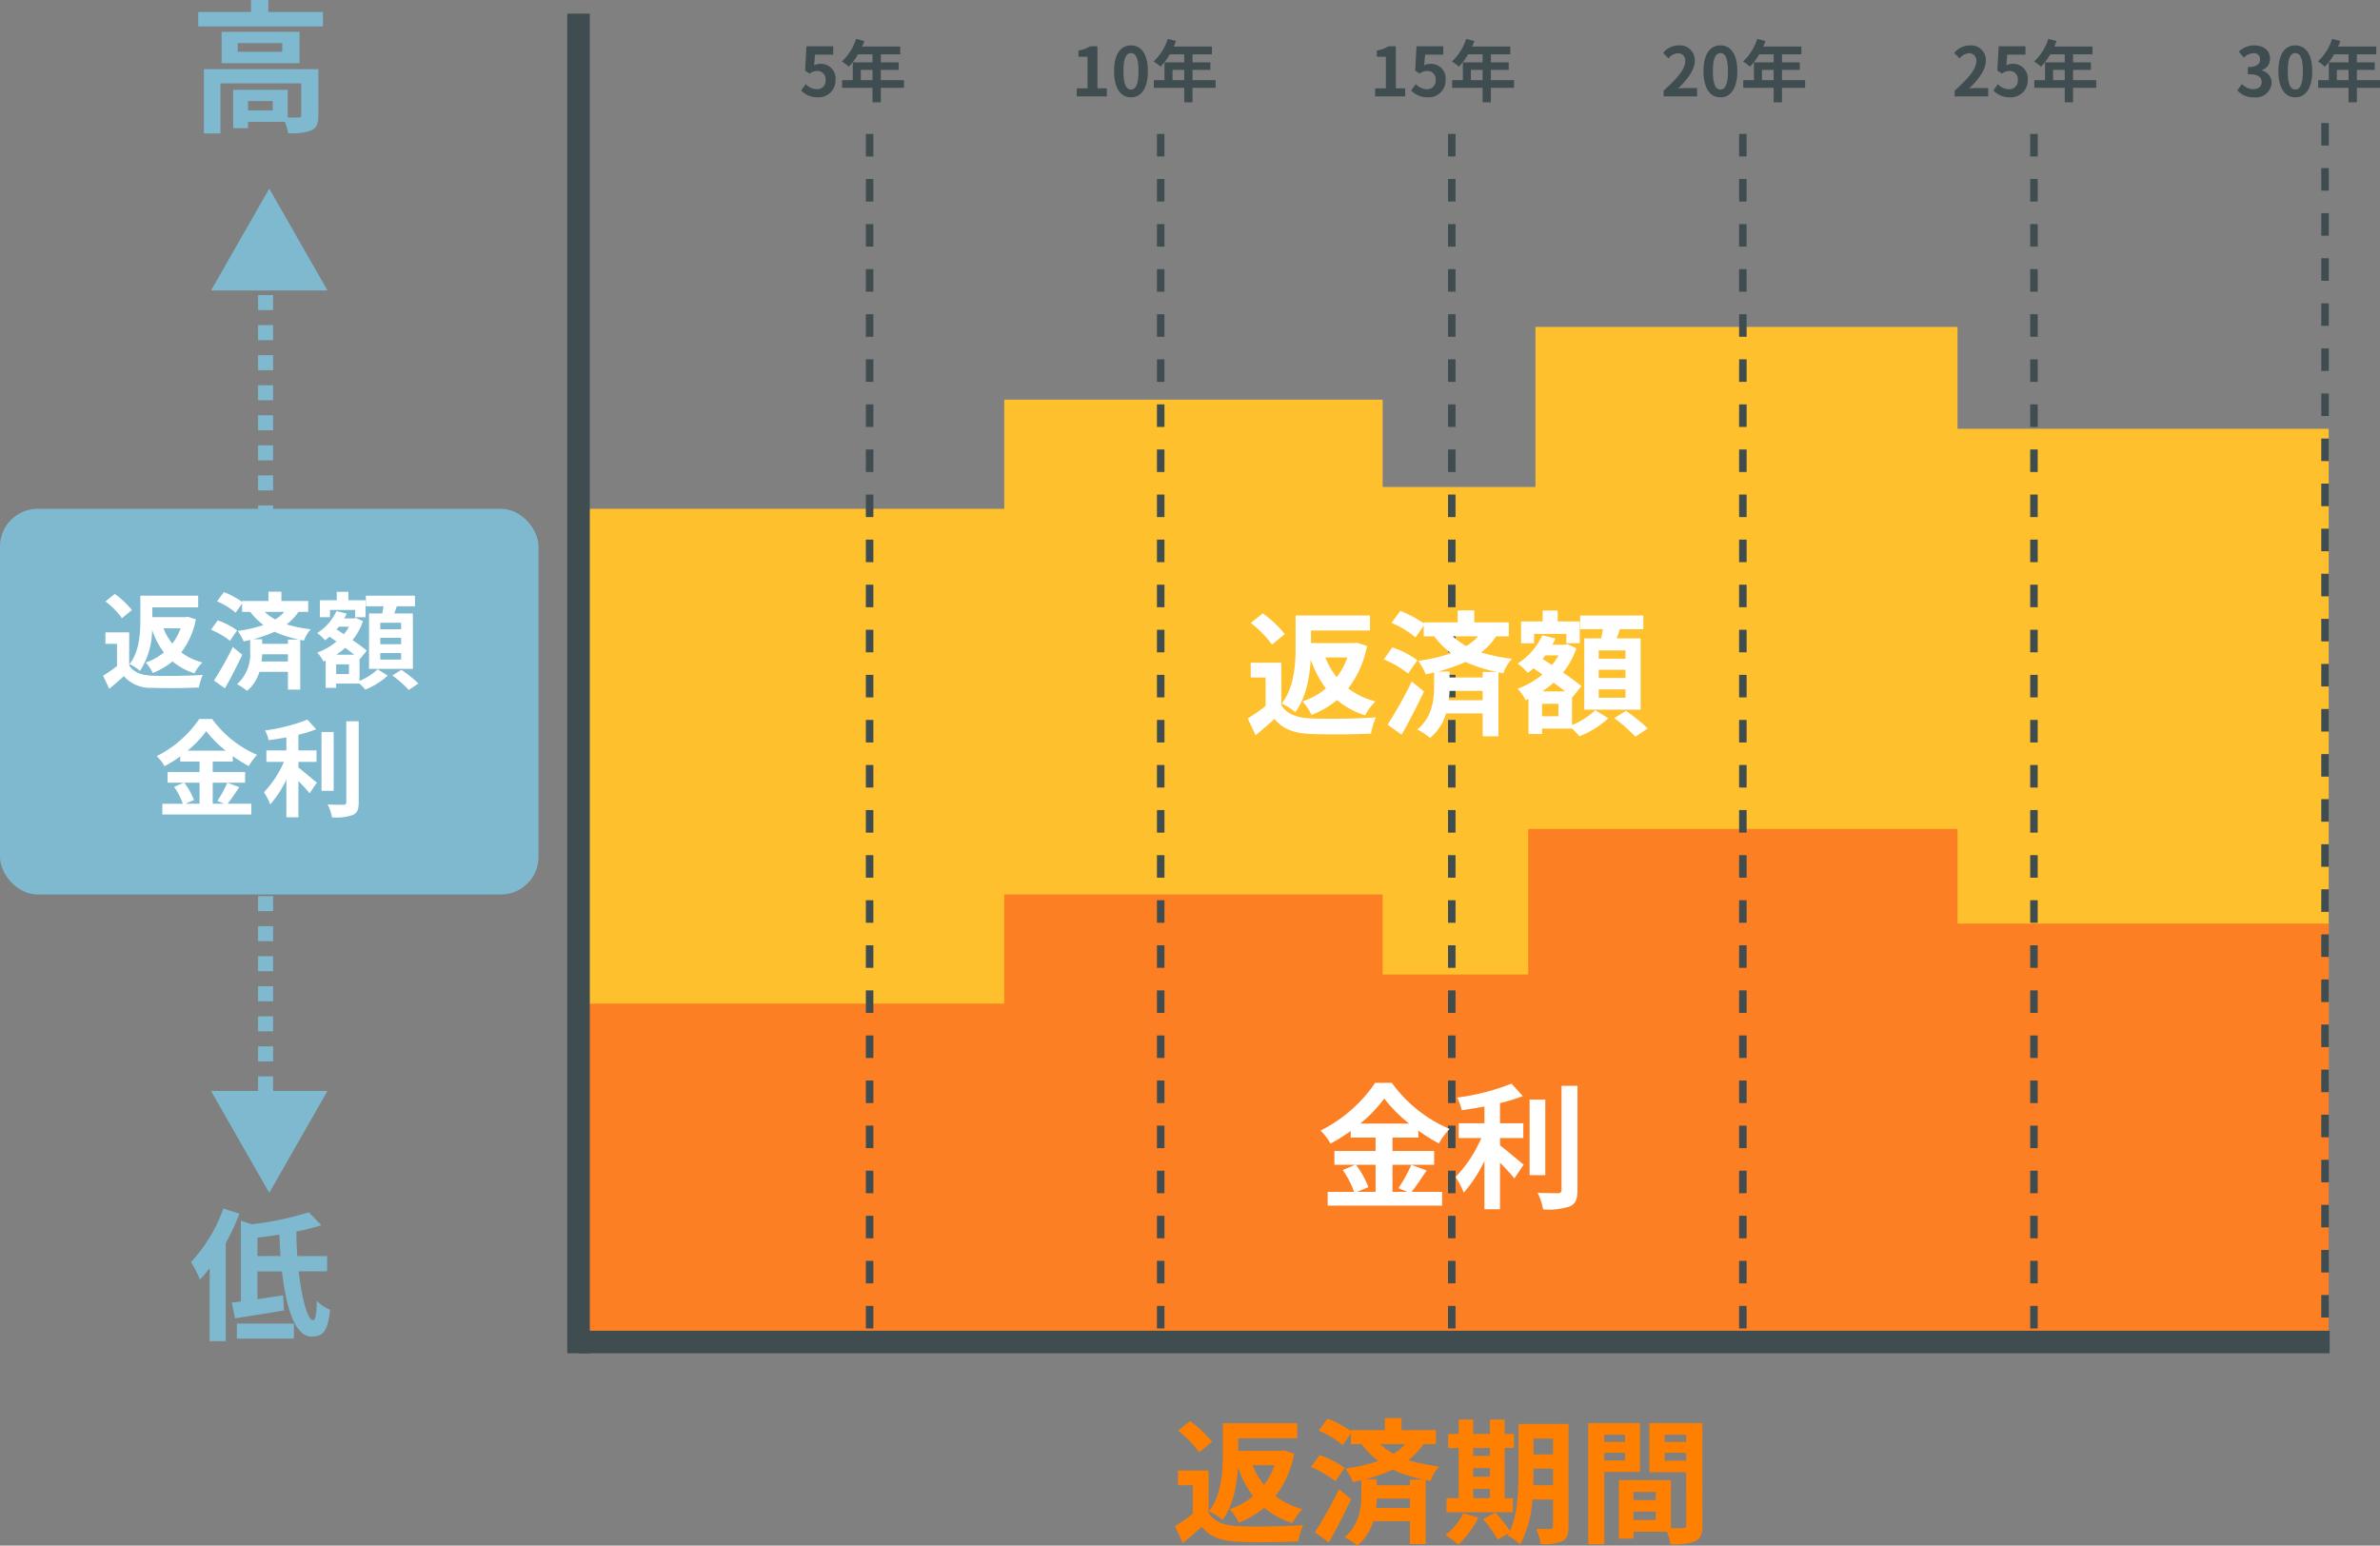
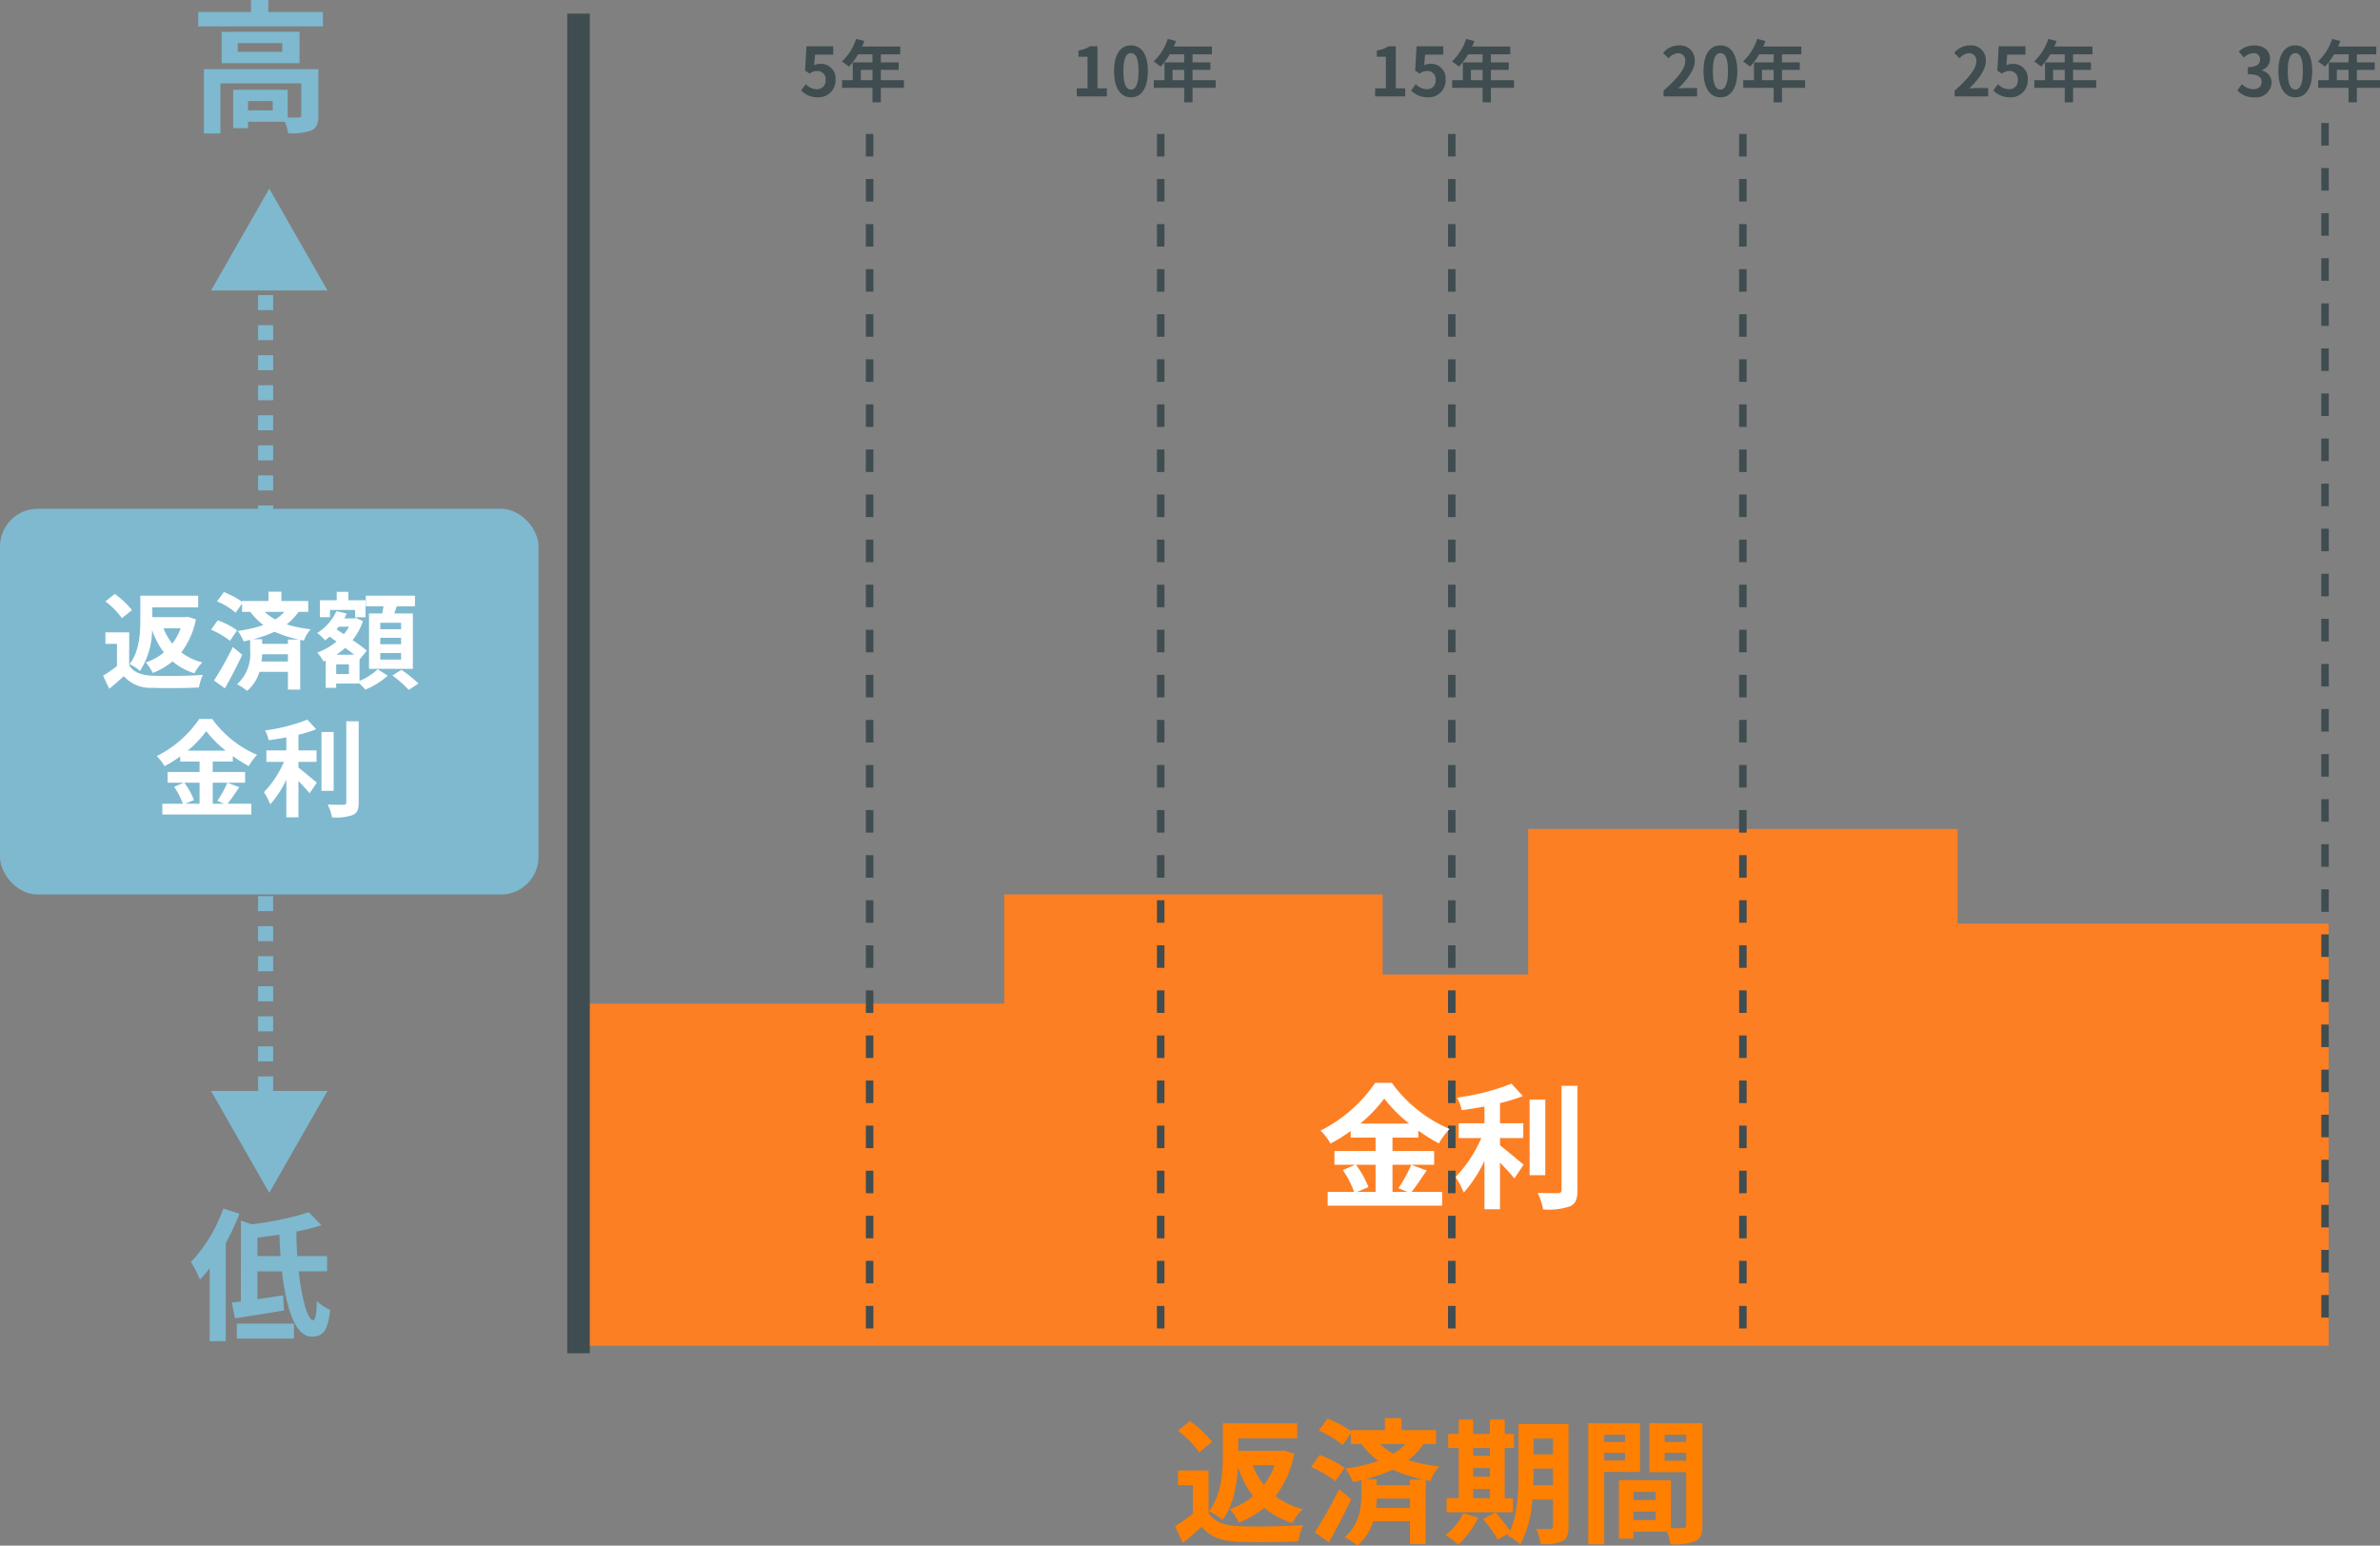
<svg xmlns="http://www.w3.org/2000/svg" width="316.785" height="205.736" viewBox="0 0 316.785 205.736">
  <rect x="0" y="0" width="316.785" height="205.736" fill="#808080" stroke="none" />
  <g transform="translate(0 -5.888)">
-     <path d="M0,100.735V24.214H56.182V9.686h50.367V21.308h20.338V0h56.179V13.562h49.4v87.173Z" transform="translate(77.487 49.399)" fill="#fec02d" />
    <path d="M0,68.77V23.244H56.182V8.717h50.367V19.369h19.369V0h57.148V12.592h49.4V68.77Z" transform="translate(77.487 116.234)" fill="#fd7f23" />
    <line y2="160.304" transform="translate(115.748 24.215)" fill="none" stroke="#3f4d50" stroke-linecap="square" stroke-width="1" stroke-dasharray="2 4" />
    <line y2="160.304" transform="translate(193.237 24.215)" fill="none" stroke="#3f4d50" stroke-linecap="square" stroke-width="1" stroke-dasharray="2 4" />
-     <line y2="160.304" transform="translate(270.725 24.215)" fill="none" stroke="#3f4d50" stroke-linecap="square" stroke-width="1" stroke-dasharray="2 4" />
    <line y2="160.304" transform="translate(154.493 24.215)" fill="none" stroke="#3f4d50" stroke-linecap="square" stroke-width="1" stroke-dasharray="2 4" />
    <line y2="160.304" transform="translate(231.981 24.215)" fill="none" stroke="#3f4d50" stroke-linecap="square" stroke-width="1" stroke-dasharray="2 4" />
    <line y2="161.757" transform="translate(309.469 22.762)" fill="none" stroke="#3f4d50" stroke-linecap="square" stroke-width="1" stroke-dasharray="2 4" />
    <path d="M11.115-1.425H7.828V-2.66h3.287ZM17.195-6.9H1.957v8.55h2.2V-5.016H14.915V-.779c0,.228-.076.285-.361.3-.209.019-.8.019-1.444,0V-4.161H5.852V.95H7.828V.095h4.9a6.409,6.409,0,0,1,.437,1.52,7.584,7.584,0,0,0,3.078-.361c.741-.342.95-.95.95-1.995ZM12.388-9.215H6.46v-1.159h5.928Zm-8.075-2.66V-7.7H14.687v-4.18Zm6.213-2.641v-1.6h-2.3v1.6H1.2V-12.6H17.8v-1.919Z" transform="translate(25.184 22)" fill="#7eb9cf" />
    <path d="M4.541-16.036A20.193,20.193,0,0,1,.228-8.911a14.312,14.312,0,0,1,1.2,2.337,17.459,17.459,0,0,0,1.292-1.52V1.615H4.864V-11.438a30.283,30.283,0,0,0,1.824-3.914Zm1.8,17.309h7.6v-2h-7.6ZM9.082-9.709V-12.16c.95-.114,1.938-.247,2.926-.4.038.95.076,1.919.152,2.85Zm9.272,2.033V-9.709H14.383c-.076-1.064-.114-2.166-.114-3.268a28.289,28.289,0,0,0,3.325-.836l-1.672-1.729a41.045,41.045,0,0,1-7.581,1.6l-1.463-.475V-3.667c-.437.057-.836.114-1.216.152L6.1-1.425c1.862-.285,4.275-.665,6.517-1.045L12.5-4.484c-1.14.171-2.318.361-3.42.513v-3.7H12.35c.532,4.826,1.748,8.683,3.933,8.683,1.482,0,2.166-.646,2.47-3.572a5.868,5.868,0,0,1-1.767-1.178c-.038,1.748-.19,2.565-.494,2.565-.722,0-1.5-2.812-1.919-6.5Z" transform="translate(25.184 182.788)" fill="#7eb9cf" />
-     <path d="M7.749,0,15.5,13.56H0Z" transform="translate(28.09 30.995)" fill="#7eb9cf" />
+     <path d="M7.749,0,15.5,13.56H0" transform="translate(28.09 30.995)" fill="#7eb9cf" />
    <path d="M7.749,0,15.5,13.56H0Z" transform="translate(43.587 164.663) rotate(180)" fill="#7eb9cf" />
    <line y2="113.327" transform="translate(35.354 41.166)" fill="none" stroke="#7eb9cf" stroke-width="2" stroke-dasharray="2 2" />
    <rect width="71.677" height="51.336" rx="5" transform="translate(0 73.614)" fill="#7eb9cf" />
    <path d="M-10.612-6.972a7.757,7.757,0,0,1-1.106,2.044,7.559,7.559,0,0,1-1.176-2.044ZM-9.646-8.5l-.308.042h-4.424v-1.3h6.1v-1.554h-7.7v3.248c0,1.764-.126,4.2-1.442,5.866a5.823,5.823,0,0,1,1.4.9,10.246,10.246,0,0,0,1.61-5.46,10.306,10.306,0,0,0,1.568,3A7.328,7.328,0,0,1-15.26-2.422a5.975,5.975,0,0,1,.938,1.4,9.639,9.639,0,0,0,2.632-1.54A8.332,8.332,0,0,0-8.778-.98,5.745,5.745,0,0,1-7.714-2.422a7.846,7.846,0,0,1-2.814-1.344,10.431,10.431,0,0,0,1.946-4.4Zm-7.448-.9a11.668,11.668,0,0,0-2.282-2.142l-1.246.994a10.627,10.627,0,0,1,2.2,2.24Zm-.364,2.968h-3.164V-4.9h1.54v2.954A18.609,18.609,0,0,1-20.93-.658l.812,1.736C-19.376.49-18.774-.056-18.172-.6A4.7,4.7,0,0,0-14.364.952c1.68.07,4.494.042,6.188-.042A7.122,7.122,0,0,1-7.658-.77c-1.862.14-5.04.182-6.678.112-1.47-.056-2.534-.434-3.122-1.372ZM-3.668-4.48A44.481,44.481,0,0,1-6.174-.014l1.456,1.036c.784-1.372,1.61-2.982,2.31-4.466Zm.574-2.212a9.768,9.768,0,0,0-2.59-1.33l-.882,1.246a10.873,10.873,0,0,1,2.52,1.47ZM3.668-5.474V-4.9H.238v-.616H-.938A16.805,16.805,0,0,0,1.89-6.51,14.812,14.812,0,0,0,5.124-5.474ZM.154-2.548a8.2,8.2,0,0,0,.084-.966h3.43v.966ZM3.192-9.156A5.437,5.437,0,0,1,1.974-8.148a7.2,7.2,0,0,1-1.4-1.008Zm3.178,0V-10.6H2.8v-1.246H1.078V-10.6H-2.436v.1a11.318,11.318,0,0,0-2.422-1.288l-.91,1.232A9.614,9.614,0,0,1-3.29-9.044l.854-1.218v1.106h1.092a8.63,8.63,0,0,0,1.75,1.75,17.46,17.46,0,0,1-3.416.784,6.885,6.885,0,0,1,.784,1.4c.294-.056.588-.126.868-.2v1.526A5.35,5.35,0,0,1-3.108.476a7.078,7.078,0,0,1,1.33.882A5.165,5.165,0,0,0-.126-1.176H3.668V1.19H5.306V-5.432l.5.1a4.076,4.076,0,0,1,.9-1.5A19.657,19.657,0,0,1,3.5-7.49,6.814,6.814,0,0,0,5.068-9.156Zm12.362,2.31H15.96V-7.7h2.772Zm0,2H15.96V-5.7h2.772Zm0,2.044H15.96v-.868h2.772Zm-4.27-6.146v7.378H20.3V-8.946H17.822c.112-.294.224-.616.336-.952H20.58v-1.414H14.042V-9.9h2.352c-.056.308-.112.644-.168.952ZM9.268-9.408h3.346v.966H14V-10.7H11.718V-11.83H10.164V-10.7H7.924v2.254H9.268Zm2.52,8.526H10.094V-2.17h1.694ZM10.122-3.458a10.179,10.179,0,0,0,1.176-.91c.42.322.84.63,1.19.91ZM11.8-7.182a5.983,5.983,0,0,1-.686.994l-.966-.63c.1-.126.2-.238.294-.364ZM13.2-2.87l.028.028L14.168-4a21.993,21.993,0,0,0-1.9-1.4,8.146,8.146,0,0,0,1.386-2.52l-.938-.434-.252.07h-1.3a5.526,5.526,0,0,0,.322-.644l-1.358-.336A6.732,6.732,0,0,1,7.56-6.342a6.28,6.28,0,0,1,1.05.966,6.412,6.412,0,0,0,.6-.476l.924.644A8.3,8.3,0,0,1,7.56-3.738a4.806,4.806,0,0,1,.84,1.19l.294-.126V.952h1.4V.392H13.2a9.875,9.875,0,0,1,.77.8A9.955,9.955,0,0,0,16.954-.672l-1.344-.84A7.934,7.934,0,0,1,13.2.028ZM17.57-.686a15.427,15.427,0,0,1,2.184,1.918L21.042.378a17.624,17.624,0,0,0-2.268-1.82ZM-8.092,13.584v2.8h-1.89l1.148-.49a9.445,9.445,0,0,0-1.288-2.31Zm-1.582-4.27A14.6,14.6,0,0,0-7.2,6.724,14.938,14.938,0,0,0-4.62,9.314Zm5.278,4.27a14.541,14.541,0,0,1-1.33,2.422l.91.378H-6.342v-2.8H-2.03V12.156H-6.342V10.77h2.674v-.728a17.7,17.7,0,0,0,2.128,1.33,7.82,7.82,0,0,1,1.106-1.5A14.3,14.3,0,0,1-6.412,5.1H-8.134a14.93,14.93,0,0,1-5.656,4.942,6.526,6.526,0,0,1,1.036,1.344,17.891,17.891,0,0,0,2.086-1.3v.686h2.576v1.386h-4.256v1.428h2.142l-1.274.546a9.619,9.619,0,0,1,1.162,2.254h-2.73v1.428H-1.2V16.384H-4.368c.49-.588,1.036-1.442,1.568-2.212Zm9.464-2.772H7.476V9.286H5.068V7.2a18.2,18.2,0,0,0,2.366-.728L6.258,5.184A23.642,23.642,0,0,1,.63,6.626a5.224,5.224,0,0,1,.476,1.3c.756-.1,1.554-.224,2.352-.378V9.286H.8v1.526H3.136a13.561,13.561,0,0,1-2.66,4.032,9.37,9.37,0,0,1,.84,1.624,13.928,13.928,0,0,0,2.142-3.29V18.19h1.61V13.36c.56.574,1.148,1.2,1.484,1.638l.966-1.428c-.378-.294-1.764-1.484-2.45-2Zm4.69-3.976H8.134v7.826H9.758Zm1.68-1.428V16.174c0,.252-.112.336-.378.35-.294,0-1.19,0-2.1-.042A6.39,6.39,0,0,1,9.534,18.2a6.894,6.894,0,0,0,2.786-.322c.574-.266.77-.728.77-1.694V5.408Z" transform="translate(34.655 96.488)" fill="#fff" />
    <path d="M-22.284-8.964a9.973,9.973,0,0,1-1.422,2.628,9.719,9.719,0,0,1-1.512-2.628Zm1.242-1.962-.4.054h-5.688v-1.674h7.848v-2h-9.9v4.176c0,2.268-.162,5.4-1.854,7.542a7.487,7.487,0,0,1,1.8,1.152c1.458-1.908,1.926-4.68,2.07-7.02a13.251,13.251,0,0,0,2.016,3.852A9.421,9.421,0,0,1-28.26-3.114a7.682,7.682,0,0,1,1.206,1.8,12.393,12.393,0,0,0,3.384-1.98A10.713,10.713,0,0,0-19.926-1.26a7.387,7.387,0,0,1,1.368-1.854,10.088,10.088,0,0,1-3.618-1.728,13.411,13.411,0,0,0,2.5-5.652Zm-9.576-1.152a15,15,0,0,0-2.934-2.754l-1.6,1.278a13.663,13.663,0,0,1,2.826,2.88Zm-.468,3.816h-4.068V-6.3h1.98v3.8A23.926,23.926,0,0,1-35.55-.846l1.044,2.232C-33.552.63-32.778-.072-32-.774c1.17,1.4,2.664,1.908,4.9,2,2.16.09,5.778.054,7.956-.054a9.157,9.157,0,0,1,.666-2.16c-2.394.18-6.48.234-8.586.144-1.89-.072-3.258-.558-4.014-1.764Zm17.37,2.5A57.19,57.19,0,0,1-16.938-.018l1.872,1.332C-14.058-.45-13-2.52-12.1-4.428Zm.738-2.844a12.559,12.559,0,0,0-3.33-1.71l-1.134,1.6a13.98,13.98,0,0,1,3.24,1.89Zm8.694,1.566V-6.3h-4.41v-.792h-1.512A21.607,21.607,0,0,0-6.57-8.37,19.044,19.044,0,0,0-2.412-7.038ZM-8.8-3.276a10.544,10.544,0,0,0,.108-1.242h4.41v1.242Zm3.906-8.5a6.99,6.99,0,0,1-1.566,1.3,9.261,9.261,0,0,1-1.8-1.3Zm4.086,0v-1.854H-5.4v-1.6H-7.614v1.6h-4.518v.126a14.552,14.552,0,0,0-3.114-1.656l-1.17,1.584a12.361,12.361,0,0,1,3.186,1.944l1.1-1.566v1.422h1.4a11.1,11.1,0,0,0,2.25,2.25A22.448,22.448,0,0,1-12.87-8.514a8.852,8.852,0,0,1,1.008,1.8c.378-.072.756-.162,1.116-.252V-5c0,1.53-.234,4.032-2.25,5.616a9.1,9.1,0,0,1,1.71,1.134A6.641,6.641,0,0,0-9.162-1.512h4.878V1.53h2.106V-6.984l.648.126A5.24,5.24,0,0,1-.378-8.784,25.273,25.273,0,0,1-4.5-9.63a8.761,8.761,0,0,0,2.016-2.142ZM4.14-5.8H6.372v1.224H4.14ZM6.372-11.25v1.044H4.14V-11.25ZM4.14-8.568H6.372v1.134H4.14Zm5.292,4h-1.1V-11.25H9.558v-1.872H8.334V-15.03H6.372v1.908H4.14V-15.03H2.214v1.908H.81v1.872h1.4v6.678H.594V-2.7H9.432Zm-6.606,2A8.328,8.328,0,0,1,.45.342,12.083,12.083,0,0,1,2.16,1.62a12.662,12.662,0,0,0,2.664-3.6ZM12.15-6.3c.018-.558.018-1.08.018-1.548v-.666H14.76V-6.3Zm2.61-6.21V-10.4H12.168V-12.51Zm2.07-1.944H10.17v6.606c0,2.34-.09,5.382-1.134,7.632A19.61,19.61,0,0,0,7.092-2.664l-1.62.882A17.9,17.9,0,0,1,7.4.936L8.892.09c-.054.108-.126.2-.18.306A6.184,6.184,0,0,1,10.4,1.6a14.773,14.773,0,0,0,1.62-5.994H14.76V-.846c0,.288-.09.378-.36.378-.252,0-1.116.018-1.89-.036a7.756,7.756,0,0,1,.612,2.034A6.186,6.186,0,0,0,16,1.152c.63-.342.828-.9.828-1.962Zm7.524,1.44v.954H21.582v-.954Zm-2.772,3.42V-10.62h2.772v1.026Zm4.77,1.53v-6.5H19.458V1.566h2.124v-9.63Zm3.276-1.494V-10.62H32.49v1.062Zm2.862-3.456v.954H29.628v-.954ZM25.47-1.674V-2.79h2.97v1.116ZM28.44-4.32H25.47V-5.4h2.97Zm6.21-10.242H27.594v6.534h4.9V-.99c0,.288-.108.4-.432.4-.234.018-.9.018-1.6,0V-6.966l-6.048-.018v.018h-.882V.81H25.47V-.108h4.464A7.925,7.925,0,0,1,30.4,1.566,7.777,7.777,0,0,0,33.7,1.152c.72-.342.954-.972.954-2.124Z" transform="translate(191.945 209.878)" fill="#ff7f00" />
    <path d="M-4.667.126a2.251,2.251,0,0,0,2.331-2.34A1.934,1.934,0,0,0-4.388-4.329a1.749,1.749,0,0,0-.8.189l.126-1.413h2.421V-6.669H-6.206l-.18,3.24.6.4a1.593,1.593,0,0,1,1-.351A1.078,1.078,0,0,1-3.659-2.178,1.118,1.118,0,0,1-4.838-.954,2.07,2.07,0,0,1-6.3-1.629l-.612.846A3.035,3.035,0,0,0-4.667.126ZM1.03-2.16V-3.528H2.587V-2.16Zm5.742,0H3.694V-3.528H6.07v-1H3.694V-5.6H6.277V-6.633H1.192a5.746,5.746,0,0,0,.3-.738L.4-7.65a6.941,6.941,0,0,1-1.89,3,8.283,8.283,0,0,1,.927.693A8.088,8.088,0,0,0,.661-5.6H2.587v1.071H-.041V-2.16H-1.463v1.026h4.05V.792H3.694V-1.134H6.772Z" transform="translate(113.547 18.717)" fill="#3f4d50" />
    <path d="M-9.063,0h4.005V-1.071H-6.309v-5.6H-7.29A4.155,4.155,0,0,1-8.838-6.1v.819h1.206v4.212H-9.063Zm7.218.126C-.486.126.4-1.062.4-3.357s-.891-3.429-2.25-3.429S-4.1-5.661-4.1-3.357-3.2.126-1.845.126Zm0-1.035c-.576,0-1.008-.576-1.008-2.448s.432-2.4,1.008-2.4,1,.54,1,2.4S-1.269-.909-1.845-.909ZM3.681-2.16V-3.528H5.238V-2.16Zm5.742,0H6.345V-3.528H8.721v-1H6.345V-5.6H8.928V-6.633H3.843a5.746,5.746,0,0,0,.3-.738L3.051-7.65a6.941,6.941,0,0,1-1.89,3,8.283,8.283,0,0,1,.927.693A8.088,8.088,0,0,0,3.312-5.6H5.238v1.071H2.61V-2.16H1.188v1.026h4.05V.792H6.345V-1.134H9.423Z" transform="translate(152.385 18.717)" fill="#3f4d50" />
    <path d="M-9.063,0h4.005V-1.071H-6.309v-5.6H-7.29A4.155,4.155,0,0,1-8.838-6.1v.819h1.206v4.212H-9.063Zm7.047.126A2.251,2.251,0,0,0,.315-2.214,1.934,1.934,0,0,0-1.737-4.329a1.749,1.749,0,0,0-.8.189l.126-1.413H.009V-6.669H-3.555l-.18,3.24.6.4a1.593,1.593,0,0,1,1-.351A1.078,1.078,0,0,1-1.008-2.178,1.118,1.118,0,0,1-2.187-.954a2.07,2.07,0,0,1-1.467-.675l-.612.846A3.035,3.035,0,0,0-2.016.126Zm5.7-2.286V-3.528H5.238V-2.16Zm5.742,0H6.345V-3.528H8.721v-1H6.345V-5.6H8.928V-6.633H3.843a5.746,5.746,0,0,0,.3-.738L3.051-7.65a6.941,6.941,0,0,1-1.89,3,8.283,8.283,0,0,1,.927.693A8.088,8.088,0,0,0,3.312-5.6H5.238v1.071H2.61V-2.16H1.188v1.026h4.05V.792H6.345V-1.134H9.423Z" transform="translate(192.098 18.717)" fill="#3f4d50" />
    <path d="M-9.414,0H-4.95V-1.116H-6.39c-.315,0-.756.036-1.089.072,1.215-1.188,2.214-2.484,2.214-3.69a1.954,1.954,0,0,0-2.1-2.052A2.673,2.673,0,0,0-9.477-5.778l.72.72a1.743,1.743,0,0,1,1.224-.684.951.951,0,0,1,1,1.08c0,1.026-1.071,2.277-2.88,3.9Zm7.569.126C-.486.126.4-1.062.4-3.357s-.891-3.429-2.25-3.429S-4.1-5.661-4.1-3.357-3.2.126-1.845.126Zm0-1.035c-.576,0-1.008-.576-1.008-2.448s.432-2.4,1.008-2.4,1,.54,1,2.4S-1.269-.909-1.845-.909ZM3.681-2.16V-3.528H5.238V-2.16Zm5.742,0H6.345V-3.528H8.721v-1H6.345V-5.6H8.928V-6.633H3.843a5.746,5.746,0,0,0,.3-.738L3.051-7.65a6.941,6.941,0,0,1-1.89,3,8.283,8.283,0,0,1,.927.693A8.088,8.088,0,0,0,3.312-5.6H5.238v1.071H2.61V-2.16H1.188v1.026h4.05V.792H6.345V-1.134H9.423Z" transform="translate(230.842 18.717)" fill="#3f4d50" />
    <path d="M-9.414,0H-4.95V-1.116H-6.39c-.315,0-.756.036-1.089.072,1.215-1.188,2.214-2.484,2.214-3.69a1.954,1.954,0,0,0-2.1-2.052A2.673,2.673,0,0,0-9.477-5.778l.72.72a1.743,1.743,0,0,1,1.224-.684.951.951,0,0,1,1,1.08c0,1.026-1.071,2.277-2.88,3.9Zm7.4.126A2.251,2.251,0,0,0,.315-2.214,1.934,1.934,0,0,0-1.737-4.329a1.749,1.749,0,0,0-.8.189l.126-1.413H.009V-6.669H-3.555l-.18,3.24.6.4a1.593,1.593,0,0,1,1-.351A1.078,1.078,0,0,1-1.008-2.178,1.118,1.118,0,0,1-2.187-.954a2.07,2.07,0,0,1-1.467-.675l-.612.846A3.035,3.035,0,0,0-2.016.126Zm5.7-2.286V-3.528H5.238V-2.16Zm5.742,0H6.345V-3.528H8.721v-1H6.345V-5.6H8.928V-6.633H3.843a5.746,5.746,0,0,0,.3-.738L3.051-7.65a6.941,6.941,0,0,1-1.89,3,8.283,8.283,0,0,1,.927.693A8.088,8.088,0,0,0,3.312-5.6H5.238v1.071H2.61V-2.16H1.188v1.026h4.05V.792H6.345V-1.134H9.423Z" transform="translate(269.586 18.717)" fill="#3f4d50" />
    <path d="M-7.335.126A2.08,2.08,0,0,0-5-1.809,1.665,1.665,0,0,0-6.318-3.447v-.045A1.581,1.581,0,0,0-5.211-5.013c0-1.134-.873-1.773-2.16-1.773a2.955,2.955,0,0,0-2,.819l.675.81a1.81,1.81,0,0,1,1.26-.585.785.785,0,0,1,.891.828c0,.594-.4,1.017-1.62,1.017v.945c1.449,0,1.836.414,1.836,1.062,0,.6-.459.936-1.134.936a2.116,2.116,0,0,1-1.485-.684L-9.567-.8A2.831,2.831,0,0,0-7.335.126Zm5.49,0C-.486.126.4-1.062.4-3.357s-.891-3.429-2.25-3.429S-4.1-5.661-4.1-3.357-3.2.126-1.845.126Zm0-1.035c-.576,0-1.008-.576-1.008-2.448s.432-2.4,1.008-2.4,1,.54,1,2.4S-1.269-.909-1.845-.909ZM3.681-2.16V-3.528H5.238V-2.16Zm5.742,0H6.345V-3.528H8.721v-1H6.345V-5.6H8.928V-6.633H3.843a5.746,5.746,0,0,0,.3-.738L3.051-7.65a6.941,6.941,0,0,1-1.89,3,8.283,8.283,0,0,1,.927.693A8.088,8.088,0,0,0,3.312-5.6H5.238v1.071H2.61V-2.16H1.188v1.026h4.05V.792H6.345V-1.134H9.423Z" transform="translate(307.362 18.717)" fill="#3f4d50" />
    <line y2="175.318" transform="translate(77.004 9.202)" fill="none" stroke="#3f4d50" stroke-linecap="square" stroke-width="3" />
-     <line x1="233.084" transform="translate(77.004 184.519)" fill="none" stroke="#3f4d50" stroke-width="3" />
-     <path d="M-13.284-8.964a9.973,9.973,0,0,1-1.422,2.628,9.719,9.719,0,0,1-1.512-2.628Zm1.242-1.962-.4.054h-5.688v-1.674h7.848v-2h-9.9v4.176c0,2.268-.162,5.4-1.854,7.542a7.487,7.487,0,0,1,1.8,1.152c1.458-1.908,1.926-4.68,2.07-7.02a13.251,13.251,0,0,0,2.016,3.852A9.421,9.421,0,0,1-19.26-3.114a7.682,7.682,0,0,1,1.206,1.8,12.393,12.393,0,0,0,3.384-1.98A10.713,10.713,0,0,0-10.926-1.26,7.387,7.387,0,0,1-9.558-3.114a10.088,10.088,0,0,1-3.618-1.728,13.411,13.411,0,0,0,2.5-5.652Zm-9.576-1.152a15,15,0,0,0-2.934-2.754l-1.6,1.278a13.663,13.663,0,0,1,2.826,2.88Zm-.468,3.816h-4.068V-6.3h1.98v3.8A23.926,23.926,0,0,1-26.55-.846l1.044,2.232C-24.552.63-23.778-.072-23-.774c1.17,1.4,2.664,1.908,4.9,2,2.16.09,5.778.054,7.956-.054A9.157,9.157,0,0,1-9.486-.99c-2.394.18-6.48.234-8.586.144-1.89-.072-3.258-.558-4.014-1.764Zm17.37,2.5A57.189,57.189,0,0,1-7.938-.018l1.872,1.332C-5.058-.45-4-2.52-3.1-4.428ZM-3.978-8.6a12.559,12.559,0,0,0-3.33-1.71l-1.134,1.6A13.98,13.98,0,0,1-5.2-6.822ZM4.716-7.038V-6.3H.306v-.792H-1.206A21.607,21.607,0,0,0,2.43-8.37,19.044,19.044,0,0,0,6.588-7.038ZM.2-3.276A10.544,10.544,0,0,0,.306-4.518h4.41v1.242Zm3.906-8.5a6.99,6.99,0,0,1-1.566,1.3,9.261,9.261,0,0,1-1.8-1.3Zm4.086,0v-1.854H3.6v-1.6H1.386v1.6H-3.132v.126a14.552,14.552,0,0,0-3.114-1.656l-1.17,1.584A12.361,12.361,0,0,1-4.23-11.628l1.1-1.566v1.422h1.4a11.1,11.1,0,0,0,2.25,2.25A22.448,22.448,0,0,1-3.87-8.514a8.852,8.852,0,0,1,1.008,1.8c.378-.072.756-.162,1.116-.252V-5c0,1.53-.234,4.032-2.25,5.616a9.1,9.1,0,0,1,1.71,1.134A6.641,6.641,0,0,0-.162-1.512H4.716V1.53H6.822V-6.984l.648.126A5.24,5.24,0,0,1,8.622-8.784,25.273,25.273,0,0,1,4.5-9.63a8.761,8.761,0,0,0,2.016-2.142ZM23.724-8.8H20.16V-9.9h3.564Zm0,2.574H20.16v-1.1h3.564Zm0,2.628H20.16V-4.716h3.564Zm-5.49-7.9v9.486H25.74V-11.5H22.554c.144-.378.288-.792.432-1.224H26.1v-1.818H17.694v1.818h3.024c-.072.4-.144.828-.216,1.224ZM11.556-12.1h4.3v1.242H17.64v-2.9H14.706V-15.21h-2v1.458H9.828v2.9h1.728ZM14.8-1.134H12.618V-2.79H14.8ZM12.654-4.446a13.087,13.087,0,0,0,1.512-1.17c.54.414,1.08.81,1.53,1.17Zm2.16-4.788a7.693,7.693,0,0,1-.882,1.278l-1.242-.81c.126-.162.252-.306.378-.468Zm1.8,5.544.036.036,1.206-1.494a28.276,28.276,0,0,0-2.448-1.8,10.474,10.474,0,0,0,1.782-3.24l-1.206-.558-.324.09H13.986a7.1,7.1,0,0,0,.414-.828l-1.746-.432A8.656,8.656,0,0,1,9.36-8.154a8.075,8.075,0,0,1,1.35,1.242,8.243,8.243,0,0,0,.774-.612l1.188.828A10.675,10.675,0,0,1,9.36-4.806a6.179,6.179,0,0,1,1.08,1.53l.378-.162V1.224h1.8V.5h4A12.7,12.7,0,0,1,17.6,1.53,12.8,12.8,0,0,0,21.438-.864L19.71-1.944a10.2,10.2,0,0,1-3.1,1.98ZM22.23-.882a19.834,19.834,0,0,1,2.808,2.466l1.656-1.1a22.66,22.66,0,0,0-2.916-2.34Z" transform="translate(192.631 102.363)" fill="#fff" />
    <path d="M-10.224-4.392v3.6h-2.43l1.476-.63a12.144,12.144,0,0,0-1.656-2.97Zm-2.034-5.49a18.777,18.777,0,0,0,3.186-3.33A19.206,19.206,0,0,0-5.76-9.882Zm6.786,5.49a18.7,18.7,0,0,1-1.71,3.114l1.17.486H-7.974v-3.6H-2.43V-6.228H-7.974V-8.01h3.438v-.936A22.75,22.75,0,0,0-1.8-7.236,10.055,10.055,0,0,1-.378-9.162,18.391,18.391,0,0,1-8.064-15.3h-2.214A19.2,19.2,0,0,1-17.55-8.946a8.39,8.39,0,0,1,1.332,1.728,23,23,0,0,0,2.682-1.674v.882h3.312v1.782H-15.7v1.836h2.754l-1.638.7a12.367,12.367,0,0,1,1.494,2.9H-16.6V1.044H-1.368V-.792H-5.436c.63-.756,1.332-1.854,2.016-2.844ZM6.336-7.956h3.1V-9.918h-3.1V-12.6a23.4,23.4,0,0,0,3.042-.936L7.866-15.192A30.4,30.4,0,0,1,.63-13.338a6.716,6.716,0,0,1,.612,1.674c.972-.126,2-.288,3.024-.486v2.232H.846v1.962H3.852A17.436,17.436,0,0,1,.432-2.772,12.047,12.047,0,0,1,1.512-.684a17.908,17.908,0,0,0,2.754-4.23V1.53h2.07V-4.68c.72.738,1.476,1.548,1.908,2.106L9.486-4.41C9-4.788,7.218-6.318,6.336-6.984Zm6.03-5.112H10.278V-3.006h2.088Zm2.16-1.836V-1.062c0,.324-.144.432-.486.45-.378,0-1.53,0-2.7-.054a8.215,8.215,0,0,1,.738,2.214,8.863,8.863,0,0,0,3.582-.414c.738-.342.99-.936.99-2.178V-14.9Z" transform="translate(193.318 165.322)" fill="#fff" />
  </g>
</svg>